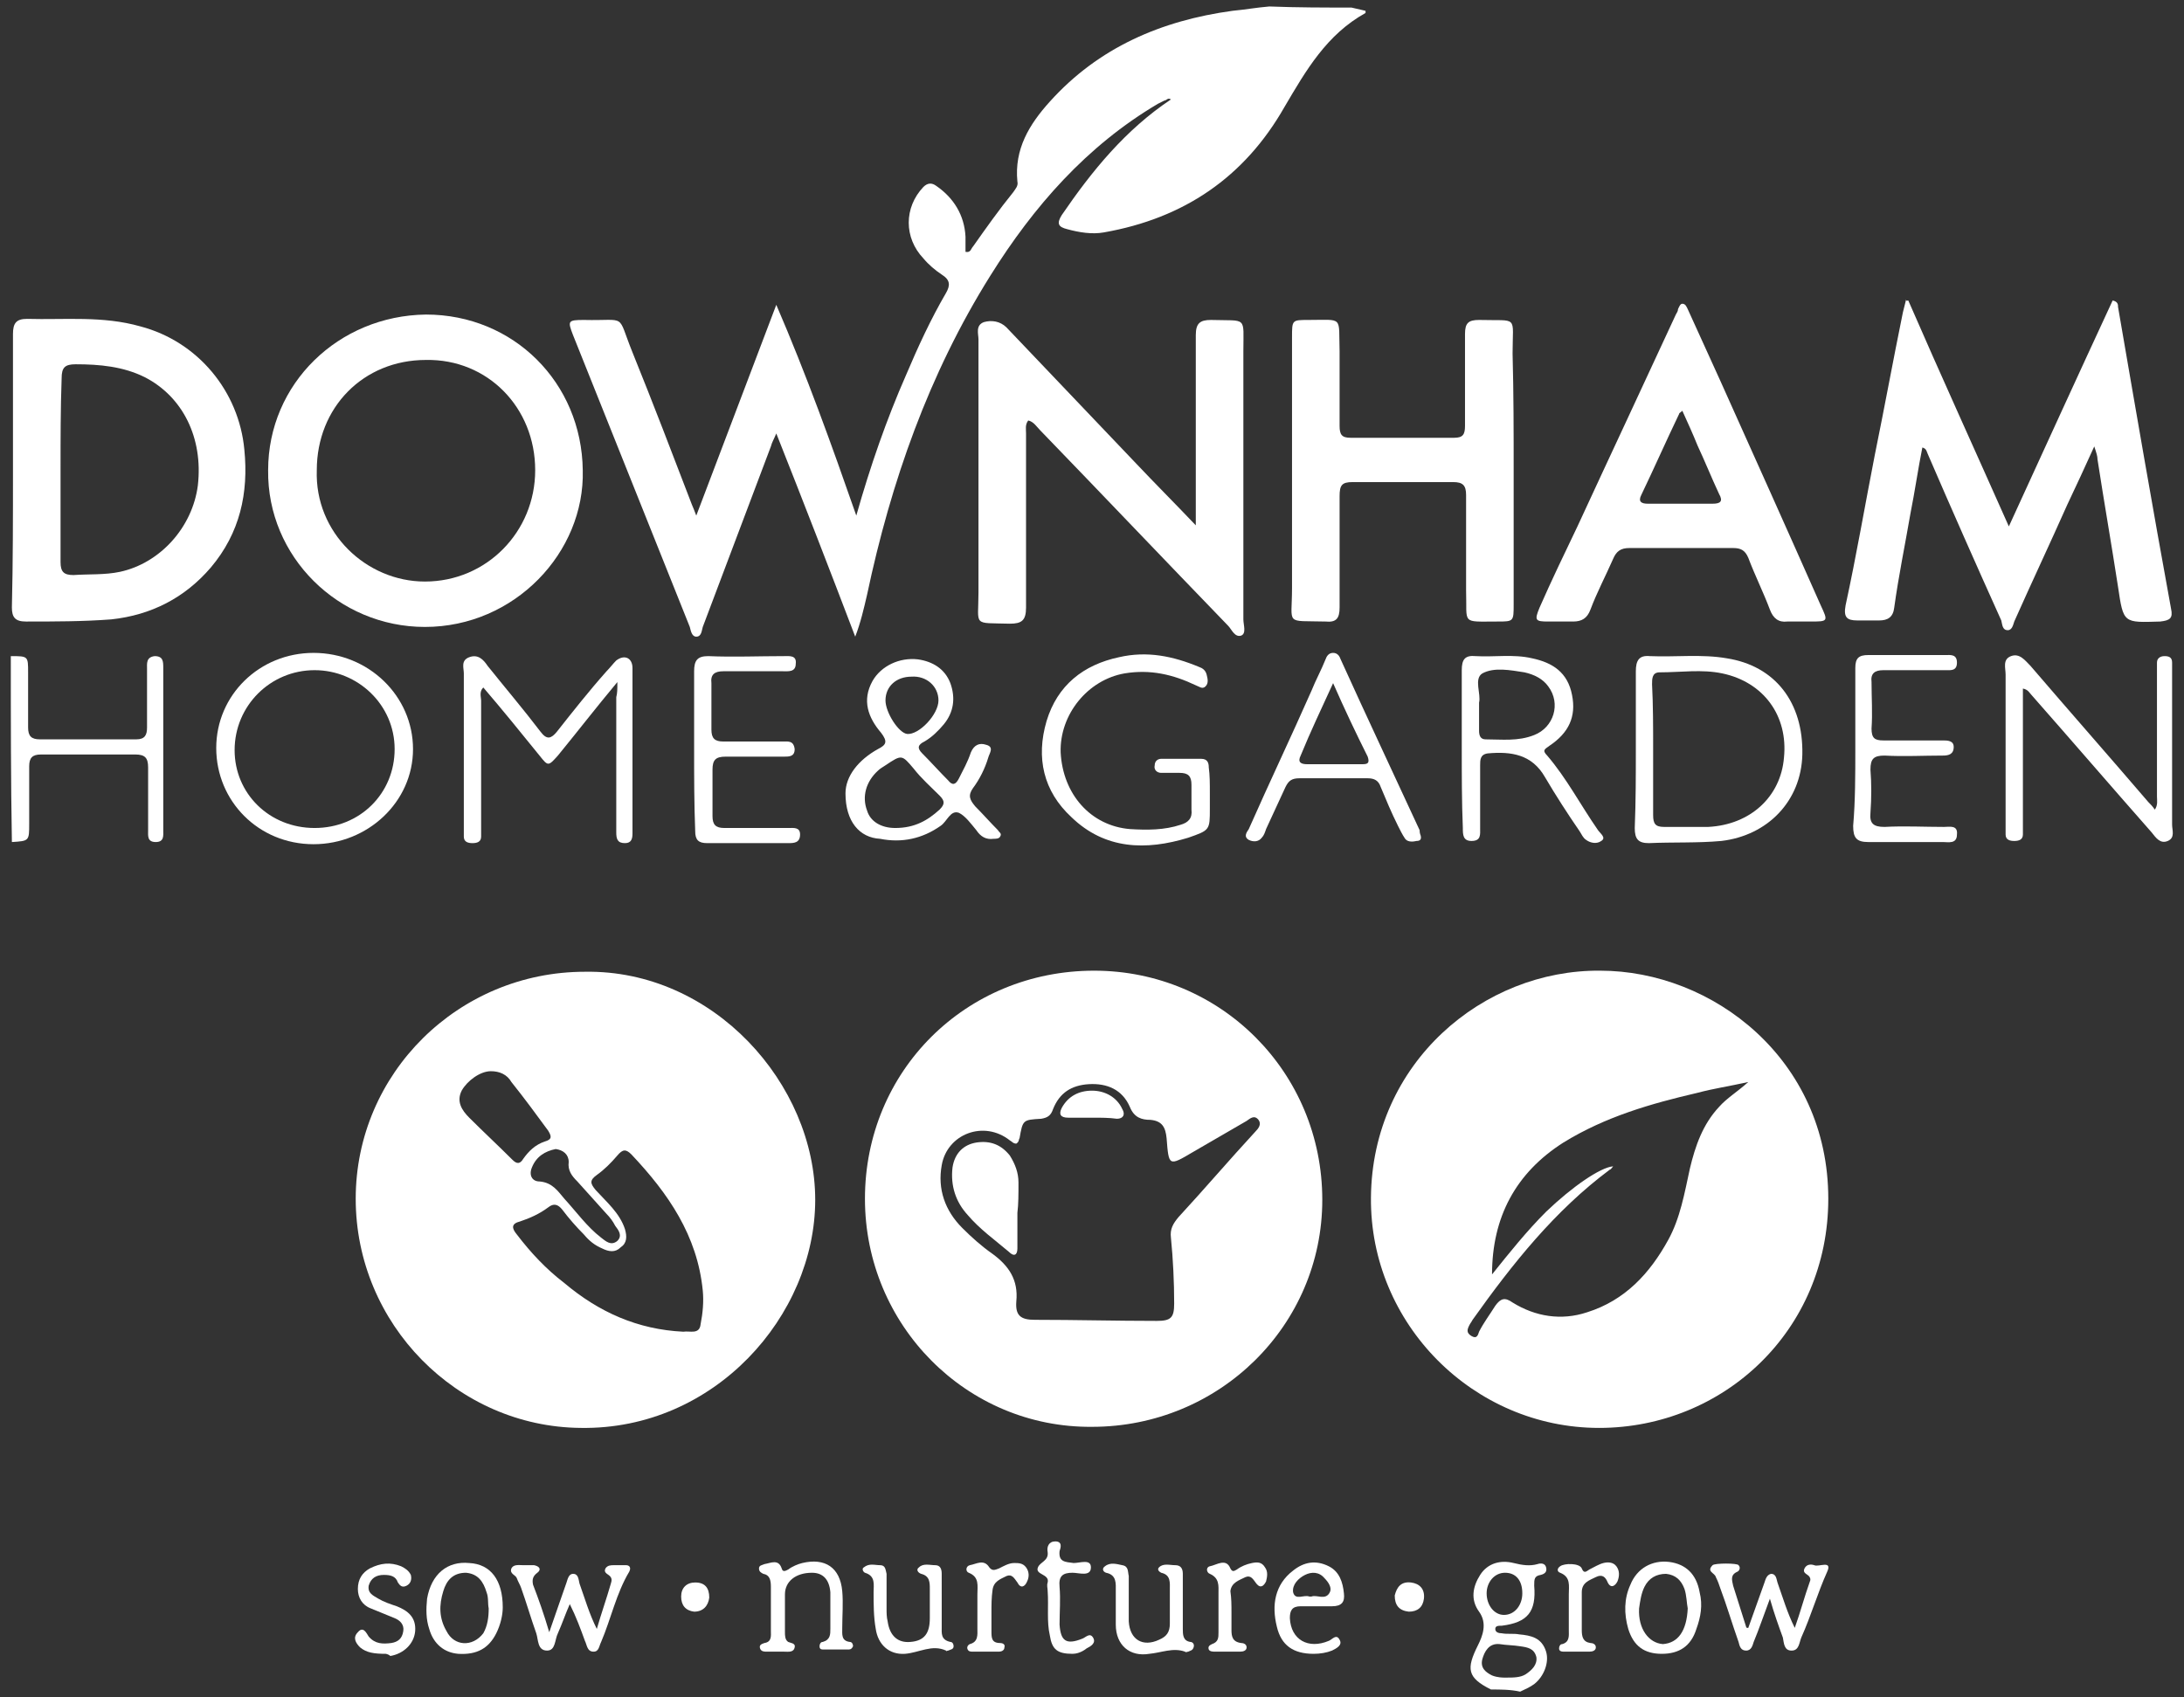
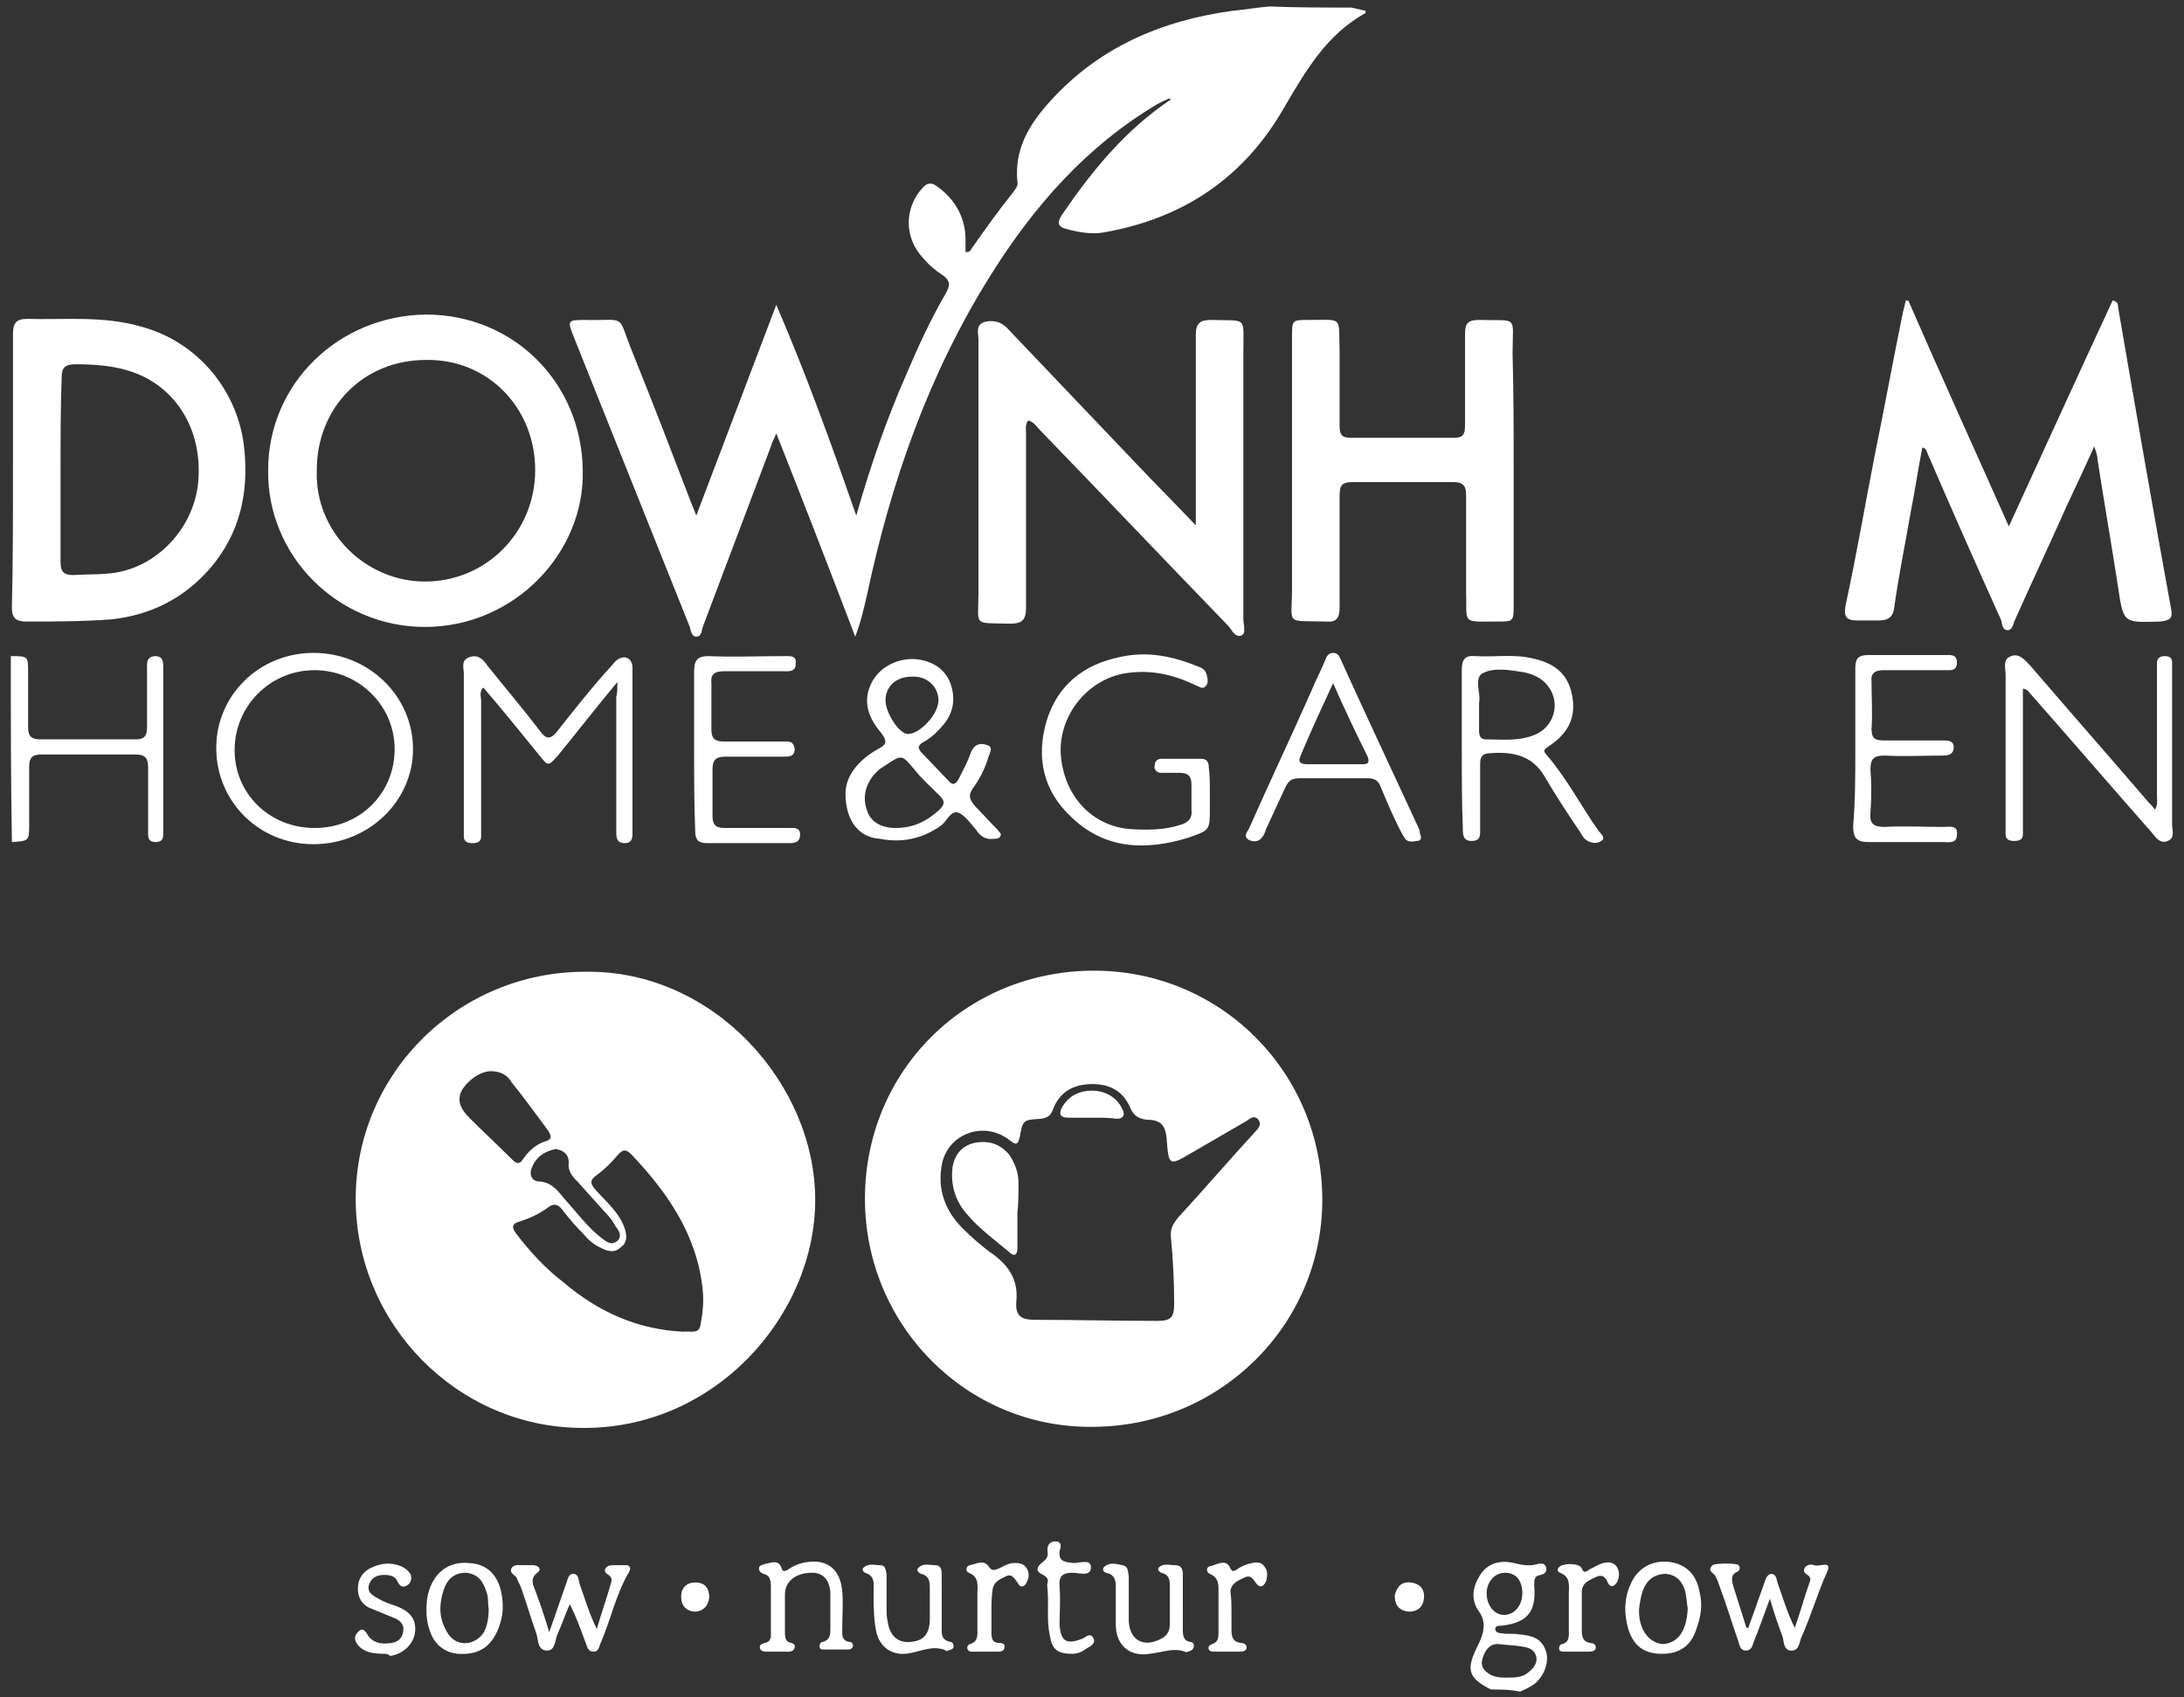
<svg xmlns="http://www.w3.org/2000/svg" version="1.1" id="Layer_1" x="0px" y="0px" viewBox="0 0 202 157" style="enable-background:new 0 0 202 157;" xml:space="preserve">
  <rect x="0" y="0" width="202" height="157" fill="#333333" stroke="none" />
  <style type="text/css">
	.st0{fill:#FFFFFF;}
</style>
  <g>
    <path class="st0" d="M125,0.7c0.4,0.1,0.9,0.2,1.3,0.3c0,0.1,0,0.2,0,0.2c-3.6,2-5.5,5.3-7.5,8.7c-3.7,6.5-9.3,10.3-16.7,11.6   c-1.1,0.2-2.3,0-3.4-0.3c-0.8-0.2-1-0.5-0.5-1.3c2.8-4.1,5.9-7.9,10.1-10.7c-0.3-0.2-0.4,0.1-0.6,0.1c-0.2,0.1-0.4,0.2-0.6,0.3   c-6.6,3.9-11.5,9.5-15.5,15.9c-5.7,9.1-9.2,19.1-11.4,29.5c-0.3,1.3-0.6,2.6-1.1,3.9c-2.4-6.3-4.8-12.5-7.3-18.8   c-0.2,0.5-0.4,0.8-0.5,1.2C69.2,46.9,67.1,52.4,65,58c-0.1,0.3-0.1,0.9-0.6,0.9c-0.4,0-0.5-0.5-0.6-0.9c-3.6-9-7.2-18-10.8-27   c-0.5-1.3-0.5-1.4,1-1.4c4.1,0.1,3-0.7,4.5,3c1.9,4.7,3.7,9.4,5.5,14.1c0.1,0.2,0.2,0.5,0.4,1c2.5-6.6,4.9-12.9,7.4-19.5   c2.8,6.5,5.1,12.9,7.4,19.5c1.3-4.6,2.8-8.9,4.6-13c1.1-2.6,2.3-5.2,3.7-7.6c0.4-0.7,0.4-1.2-0.4-1.7c-0.6-0.4-1.2-0.9-1.7-1.5   c-1.8-1.9-1.8-4.7,0-6.6c0.4-0.4,0.8-0.4,1.2-0.1c1.6,1.1,2.6,2.7,2.7,4.7c0,0.5,0,0.9,0,1.4c0.5,0.1,0.5-0.3,0.7-0.5   c1.2-1.7,2.4-3.4,3.7-5c0.2-0.3,0.5-0.6,0.4-1c-0.3-3,1.1-5.3,3-7.4c4.5-5,10.3-7.5,16.9-8.4c1.1-0.1,2.2-0.3,3.4-0.4   C120,0.7,122.5,0.7,125,0.7z" />
    <path class="st0" d="M1,60.7c1.6,0,1.6,0,1.6,1.5c0,1.7,0,3.4,0,5.1c0,0.8,0.3,1.1,1.1,1.1c3,0,6,0,8.9,0c0.8,0,1-0.4,1-1.1   c0-1.8,0-3.6,0-5.4c0-0.5-0.1-1.1,0.7-1.2c0.8,0,0.8,0.5,0.8,1.1c0,5,0,10,0,15c0,0.5,0.1,1.1-0.7,1.1c-0.8,0-0.7-0.6-0.7-1.1   c0-1.9,0-3.9,0-5.8c0-0.9-0.3-1.2-1.2-1.2c-2.9,0-5.8,0-8.7,0c-0.8,0-1.1,0.3-1.1,1.1c0,1.8,0,3.5,0,5.3c0,1.6,0,1.6-1.6,1.7   C1,72.2,1,66.5,1,60.7z" />
    <path class="st0" d="M137.9,156.3c-2.2-1.1-2.3-1.9-1.2-4.1c0.4-0.8,0.9-2,0.1-3.1c-0.8-1.1-0.6-2.3,0.1-3.4   c0.7-1.1,1.9-1.4,3.1-1.1c0.8,0.2,1.5,0.3,2.2,0.1c0.3-0.1,0.7-0.1,0.8,0.3c0.1,0.4-0.1,0.6-0.5,0.7c-0.6,0.1-0.6,0.4-0.6,1   c0.2,2.4-0.6,3.4-3,3.7c-0.3,0-0.6,0-0.6,0.3c0,0.3,0.3,0.4,0.6,0.4c0.5,0.1,1.1,0,1.6,0.1c1.1,0.1,2.1,0.3,2.5,1.6   c0.3,1-0.2,2.3-1.1,3c-0.4,0.3-0.9,0.5-1.3,0.7C139.7,156.3,138.8,156.3,137.9,156.3z M139.2,155.2c0.8,0,1.4,0,1.9-0.3   c0.6-0.4,1.1-0.9,1-1.6c-0.2-0.8-0.8-0.9-1.5-1c-0.6-0.1-1.3-0.1-1.9-0.2c-1-0.1-1.4,0.7-1.6,1.4c-0.2,0.8,0.3,1.2,0.9,1.5   C138.5,155.2,139,155.2,139.2,155.2z M140.8,147.4c0-1.2-0.6-1.9-1.6-1.9c-1,0-1.7,0.9-1.7,1.9c0,1.1,0.7,2,1.6,2   C140.1,149.4,140.8,148.5,140.8,147.4z" />
    <path class="st0" d="M54.1,89.9c11.9-0.2,21.3,10.4,21.3,21.1c0,10.7-9.3,21.3-21.7,21.1c-11.4-0.1-20.8-9.6-20.8-21.2   C32.9,99.3,42.4,89.9,54.1,89.9z M63.2,123.2c0.6-0.1,1.5,0.3,1.6-0.7c0.2-1,0.3-2.1,0.2-3.1c-0.5-5.1-3.2-9-6.6-12.6   c-0.5-0.5-0.8-0.5-1.3,0.1c-0.6,0.7-1.2,1.3-1.9,1.8c-0.7,0.5-0.6,0.8-0.1,1.4c1,1.1,2.2,2.1,2.7,3.6c0.2,0.7,0.2,1.3-0.4,1.7   c-0.5,0.5-1.1,0.4-1.7,0.1c-0.7-0.3-1.2-0.7-1.7-1.3c-0.7-0.7-1.4-1.5-2-2.3c-0.4-0.5-0.8-0.6-1.3-0.2c-0.8,0.6-1.7,1-2.6,1.3   c-0.8,0.2-0.8,0.6-0.3,1.2c1.3,1.7,2.7,3.2,4.4,4.5C55.4,121.4,59,123,63.2,123.2z M45.4,99.1c-1,0-2.2,0.9-2.7,1.8   c-0.5,1,0,1.8,0.7,2.5c1.3,1.3,2.7,2.6,4,3.9c0.4,0.4,0.7,0.4,1-0.1c0.5-0.7,1.1-1.3,2-1.6c0.7-0.2,0.6-0.5,0.3-1   c-1.1-1.5-2.2-3-3.4-4.5C46.9,99.4,46.2,99.1,45.4,99.1z M51.4,106.3c-1,0.2-1.8,0.7-2.2,1.7c-0.3,0.7,0,1.3,0.7,1.3   c1.2,0.1,1.7,0.9,2.3,1.6c1.1,1.2,2.1,2.6,3.4,3.6c0.4,0.3,0.9,0.8,1.5,0.3c0.5-0.5,0.1-1-0.2-1.4c-0.2-0.4-0.5-0.8-0.8-1.1   c-0.9-1-1.8-2-2.7-3c-0.5-0.5-0.9-1-0.8-1.8C52.6,106.8,52.1,106.4,51.4,106.3z" />
-     <path class="st0" d="M147.9,132.1c-11.6,0-21.2-9.6-21.1-21.3c0.1-12.5,10.4-21.1,21.2-21c10.4,0,21.1,8.2,21.1,21.1   C169.1,123.1,159.4,132.1,147.9,132.1z M138,117.9c1.6-2,3.2-4,5-5.8c2.4-2.3,5-4.1,6.2-4.2c-0.1,0.1-0.2,0.3-0.3,0.3   c-5.1,3.8-9,8.7-12.7,13.9c-0.1,0.2-0.2,0.3-0.3,0.5c-0.2,0.4-0.3,0.7,0.2,1c0.5,0.3,0.6-0.1,0.7-0.4c0.4-0.8,1-1.6,1.5-2.4   c0.5-0.7,0.9-0.8,1.6-0.3c2.1,1.3,4.5,1.7,6.9,0.9c3.5-1.1,5.8-3.6,7.5-6.7c1.1-2,1.5-4.3,2-6.6c0.5-2.1,1.2-4.1,2.7-5.7   c0.7-0.8,1.7-1.4,2.7-2.3c-1.8,0.4-3.2,0.6-4.7,1c-4.3,1-8.5,2.2-12.4,4.6C140.2,108.5,138,112.6,138,117.9z" />
    <path class="st0" d="M80,110.9c0-11.8,9.3-21.1,21.2-21.1c11.7,0,21.1,9.4,21.1,21.2c0,11.6-9.5,21-21.3,21   C89.4,132.1,80,122.6,80,110.9z M94,105.8c-0.3,0-0.4-0.2-0.6-0.3c-2.4-1.9-5.8-0.6-6.3,2.3c-0.4,2.2,0.3,4.2,1.9,5.8   c0.9,0.9,1.8,1.7,2.8,2.4c1.5,1.1,2.4,2.4,2.2,4.4c-0.1,1.3,0.4,1.7,1.7,1.7c3.8,0,7.5,0.1,11.3,0.1c1.3,0,1.6-0.3,1.6-1.6   c0-2-0.1-4.1-0.3-6.1c-0.1-0.8,0.2-1.3,0.7-1.9c2.4-2.6,4.7-5.3,7.1-7.9c0.3-0.3,0.6-0.7,0.3-1.1c-0.4-0.5-0.8-0.1-1.1,0.1   c-1.7,1-3.3,1.9-5,2.9c-2.2,1.3-2.2,1.3-2.4-1.3c-0.1-1-0.4-1.6-1.5-1.7c-0.8,0-1.5-0.2-1.9-1.2c-0.7-1.6-2.1-2.2-3.8-2.1   c-1.6,0.1-2.7,0.8-3.3,2.3c-0.2,0.6-0.5,0.8-1.1,0.9c-1.7,0.1-1.7,0.1-2,1.8C94.2,105.4,94.3,105.6,94,105.8z" />
    <path class="st0" d="M176.5,27.8c3,6.9,6.1,13.7,9.3,20.9c3.3-7.2,6.4-14,9.6-20.9c0.5,0.1,0.5,0.4,0.5,0.6   c1.6,9.3,3.2,18.6,4.9,27.9c0.2,0.9-0.1,1.1-1,1.2c-3.4,0.1-3.4,0.2-3.9-3.2c-0.6-3.9-1.3-7.9-1.9-11.8c0-0.3-0.1-0.6-0.3-1.2   c-0.9,2-1.7,3.7-2.5,5.4c-1.6,3.6-3.3,7.2-4.9,10.8c-0.1,0.3-0.2,0.8-0.6,0.8c-0.5,0-0.5-0.5-0.6-0.9c-2.3-5.1-4.6-10.3-6.8-15.4   c-0.1-0.2-0.1-0.5-0.5-0.6c-0.4,2-0.7,4.1-1.1,6.1c-0.5,2.9-1.1,5.8-1.5,8.7c-0.1,0.9-0.6,1.2-1.4,1.2c-0.7,0-1.4,0-2,0   c-1,0-1.3-0.3-1.1-1.4c1-4.6,1.8-9.3,2.7-13.9c0.9-4.4,1.7-8.8,2.6-13.2c0.1-0.4,0.2-0.8,0.3-1.2C176.3,27.9,176.4,27.8,176.5,27.8   z" />
    <path class="st0" d="M39.4,29.1c8.1,0,14.4,6.3,14.5,14.4C54.1,51.1,47.6,58,39.3,58c-8,0-14.6-6.5-14.5-14.5   C24.8,35.5,31.3,29.2,39.4,29.1z M29.3,43.5c-0.2,5.8,4.6,10.3,10,10.3c5.7,0,10.2-4.6,10.2-10.3c0-5.8-4.4-10.3-10.1-10.2   C33.6,33.3,29.3,37.7,29.3,43.5z" />
    <path class="st0" d="M110.6,48.6c0-2.2,0-4.1,0-5.9c0-3.9,0-7.8,0-11.7c0-1.1,0.4-1.4,1.4-1.4c3.4,0.1,3-0.4,3,2.9   c0,8.3,0,16.5,0,24.8c0,0.5,0.3,1.3-0.2,1.5c-0.6,0.2-0.9-0.6-1.2-0.9c-5.8-6-11.6-12.1-17.4-18.1c-0.3-0.3-0.6-0.8-1.1-0.9   c-0.3,0.4-0.2,0.8-0.2,1.2c0,5.4,0,10.7,0,16.1c0,1.2-0.4,1.5-1.5,1.5c-3.5-0.1-2.9,0.3-2.9-2.9c0-7.8,0-15.6,0-23.4   c0-0.5-0.3-1.3,0.5-1.6c0.7-0.2,1.5-0.1,2.1,0.5c4,4.2,8,8.4,12,12.6C106.8,44.7,108.6,46.5,110.6,48.6z" />
    <path class="st0" d="M1.2,43.5c0-4.2,0-8.4,0-12.6c0-1,0.3-1.4,1.3-1.4c3.5,0.1,7-0.3,10.5,0.7c5.3,1.4,9.1,6,9.6,11.4   c0.4,4-0.4,7.7-3.1,10.9c-2.4,2.8-5.5,4.4-9.2,4.8c-2.6,0.2-5.3,0.2-7.9,0.2c-1,0-1.3-0.4-1.3-1.3C1.2,52,1.2,47.8,1.2,43.5z    M5.6,43.4c0,2.9,0,5.7,0,8.6c0,0.9,0.3,1.2,1.2,1.2c1.4-0.1,2.9,0,4.3-0.3c3.7-0.8,6.7-4.1,7.2-8c0.5-4.4-1.4-8.2-4.9-10   c-2-1-4.2-1.2-6.4-1.2c-1,0-1.3,0.3-1.3,1.3C5.6,37.8,5.6,40.6,5.6,43.4z" />
    <path class="st0" d="M140,43.7c0,4.1,0,8.2,0,12.2c0,1.6,0,1.6-1.5,1.6c-3.4,0-2.8,0.3-2.9-2.9c0-2.9,0-5.9,0-8.8   c0-0.9-0.3-1.2-1.2-1.2c-3.1,0-6.2,0-9.3,0c-1,0-1.2,0.3-1.2,1.3c0,3.4,0,6.9,0,10.3c0,1-0.3,1.4-1.3,1.3c-3.8-0.1-3.1,0.4-3.1-3.1   c0-7.7,0-15.5,0-23.2c0-1.6,0-1.6,1.5-1.6c3.3,0,2.8-0.4,2.9,2.9c0,2.3,0,4.6,0,6.9c0,0.8,0.2,1.1,1,1.1c3.2,0,6.4,0,9.6,0   c0.8,0,1-0.3,1-1.1c0-2.8,0-5.7,0-8.5c0-1,0.3-1.3,1.3-1.3c3.7,0.1,3.1-0.5,3.1,3.1C140,36.4,140,40,140,43.7z" />
-     <path class="st0" d="M166.4,57.5c-0.4,0-0.8,0-1.1,0c-0.8,0.1-1.3-0.3-1.6-1.1c-0.6-1.6-1.4-3.2-2-4.8c-0.3-0.7-0.7-0.9-1.4-0.9   c-3.2,0-6.4,0-9.6,0c-0.8,0-1.2,0.3-1.5,1c-0.7,1.6-1.5,3.1-2.1,4.7c-0.3,0.8-0.8,1.1-1.6,1.1c-0.8,0-1.5,0-2.3,0   c-1.2,0-1.3-0.1-0.8-1.3c1.1-2.5,2.3-5,3.5-7.5c3-6.5,6.1-13.1,9.1-19.6c0.1-0.2,0.2-0.3,0.2-0.5c0.1-0.2,0.2-0.5,0.4-0.5   c0.3,0,0.4,0.3,0.5,0.5c1,2.2,2,4.4,3,6.6c3.1,6.9,6.2,13.8,9.3,20.8c0.7,1.5,0.7,1.5-1,1.5C167,57.5,166.7,57.5,166.4,57.5z    M155.6,38c-0.2,0.2-0.3,0.2-0.3,0.3c-1.2,2.5-2.3,5-3.5,7.5c-0.3,0.6,0,0.8,0.6,0.8c2,0,4,0,6,0c0.7,0,1-0.2,0.6-0.9   c-0.7-1.5-1.3-3-2-4.5C156.6,40.2,156.1,39.1,155.6,38z" />
    <path class="st0" d="M78.2,73.4c0-1.6,1.2-3.1,3-4.1c0.8-0.4,0.9-0.7,0.3-1.5c-1.2-1.4-1.8-3-0.8-4.8c0.8-1.4,2.5-2.2,4.2-2   c1.4,0.2,2.5,0.9,3,2.2c0.5,1.4,0.3,2.7-0.6,3.8c-0.5,0.6-1.1,1.2-1.8,1.6c-0.6,0.3-0.7,0.6-0.2,1.1c0.8,0.8,1.6,1.7,2.4,2.5   c0.4,0.5,0.7,0.4,1-0.2c0.4-0.8,0.8-1.5,1.1-2.4c0.3-0.7,0.8-0.9,1.4-0.7c0.8,0.2,0.3,0.8,0.2,1.2c-0.3,1-0.8,2-1.4,2.8   c-0.5,0.7-0.3,1.1,0.2,1.7c0.7,0.7,1.4,1.5,2.1,2.2c0.1,0.2,0.4,0.3,0.2,0.6c-0.1,0.2-0.4,0.2-0.6,0.2c-0.7,0.1-1.2-0.2-1.6-0.8   c-0.5-0.6-1-1.3-1.6-1.6c-0.8-0.3-1.1,0.8-1.7,1.2c-1.7,1.2-3.6,1.6-5.6,1.2C79.5,77.5,78.2,76,78.2,73.4z M82.8,76.6   c1.8,0,3-0.7,4.1-1.7c0.5-0.5,0.5-0.8,0-1.3c-0.8-0.8-1.7-1.6-2.4-2.5c-1.1-1.3-1.1-1.3-2.6-0.3c-0.3,0.2-0.5,0.3-0.7,0.5   c-1.1,1-1.5,2.4-1,3.7C80.5,76,81.5,76.6,82.8,76.6z M81.9,64.8c0,1.1,1.2,3,2,3.1c1.1,0.1,2.9-1.8,2.9-3.1c0-1.3-1.1-2.3-2.5-2.2   C82.9,62.6,81.9,63.5,81.9,64.8z" />
-     <path class="st0" d="M151.3,69.2c0-2.4,0-4.8,0-7.1c0-1,0.3-1.5,1.3-1.4c2.4,0.1,4.8-0.2,7.1,0.2c4.5,0.7,7.1,4.1,7,8.9   c-0.1,4.3-3.2,7.5-7.5,8c-2.2,0.2-4.5,0.1-6.7,0.2c-1,0-1.3-0.4-1.3-1.4C151.3,74.1,151.3,71.7,151.3,69.2z M152.9,69.3   c0,2,0,4.1,0,6.1c0,0.8,0.2,1.1,1,1.1c1.4,0,2.7,0,4.1,0c3.9-0.2,6.7-2.8,7-6.4c0.4-3.9-1.9-7-5.7-7.8c-1.9-0.4-3.8-0.1-5.8-0.1   c-0.7,0-0.7,0.6-0.7,1.1C152.9,65.2,152.9,67.3,152.9,69.3z" />
    <path class="st0" d="M20,69.2c0-4.9,4-8.8,9-8.8c5.1,0,9.2,4,9.2,8.9c0,4.9-4.2,8.8-9.2,8.8C23.9,78.1,20,74.1,20,69.2z M29.1,76.6   c4.2,0,7.4-3.2,7.4-7.3c0-4.1-3.4-7.3-7.4-7.3c-4.1,0-7.4,3.3-7.4,7.4C21.7,73.4,24.9,76.6,29.1,76.6z" />
    <path class="st0" d="M57.1,63.1c-2,2.4-3.7,4.6-5.5,6.8c-0.9,1-0.9,1-1.7,0c-1.7-2.1-3.4-4.2-5.2-6.3c-0.4,0.4-0.2,0.9-0.2,1.2   c0,3.9,0,7.7,0,11.6c0,0.3,0,0.7,0,1c0,0.5-0.4,0.6-0.8,0.6c-0.4,0-0.8-0.1-0.8-0.6c0-0.3,0-0.6,0-0.9c0-4.7,0-9.4,0-14.2   c0-0.5-0.3-1.2,0.5-1.5c0.8-0.3,1.3,0.2,1.7,0.8c1.6,2,3.3,4,4.9,6.1c0.6,0.8,1,0.6,1.5,0c1.5-1.9,3-3.8,4.6-5.6   c0.3-0.3,0.6-0.7,0.9-1c0.8-0.6,1.5-0.2,1.5,0.7c0,5.1,0,10.2,0,15.3c0,0.5-0.1,0.9-0.7,0.9c-0.7,0-0.8-0.4-0.8-1   c0-4.2,0-8.3,0-12.5C57.1,64.1,57.1,63.8,57.1,63.1z" />
    <path class="st0" d="M187.1,63.7c0,4.2,0,8.3,0,12.4c0,0.4,0,0.8,0,1.1c0,0.5-0.4,0.6-0.8,0.6c-0.4,0-0.8-0.1-0.8-0.6   c0-0.3,0-0.7,0-1c0-4.6,0-9.2,0-13.8c0-0.6-0.3-1.4,0.5-1.7c0.8-0.3,1.3,0.4,1.8,0.9c3.6,4.2,7.3,8.4,10.9,12.6   c0.2,0.2,0.4,0.4,0.6,0.7c0.3-0.4,0.2-0.9,0.2-1.2c0-3.8,0-7.6,0-11.4c0-0.3,0-0.7,0-1c0-0.4,0.3-0.6,0.7-0.6   c0.4,0,0.7,0.1,0.7,0.6c0,0.3,0,0.7,0,1c0,4.7,0,9.4,0,14c0,0.5,0.3,1.2-0.4,1.5c-0.7,0.3-1.1-0.3-1.5-0.8   c-3.7-4.2-7.4-8.5-11.1-12.7C187.7,64.1,187.6,63.8,187.1,63.7z" />
    <path class="st0" d="M111.9,73.4c0,0.5,0,0.9,0,1.4c0,2,0,2-2,2.7c-3.9,1.2-7.7,1.1-10.8-1.9c-2.6-2.4-3.3-5.5-2.3-8.9   c1-3.3,3.4-5.2,6.7-5.9c2.6-0.6,5-0.1,7.4,0.9c0.3,0.1,0.6,0.3,0.7,0.7c0.1,0.4,0.2,0.8-0.1,1.1c-0.3,0.3-0.6,0-0.9-0.1   c-2.1-1-4.2-1.5-6.6-1.1c-3.4,0.6-6,3.8-5.9,7.3c0.2,3.9,2.8,6.8,6.4,7.1c1.6,0.1,3.2,0.1,4.7-0.4c0.7-0.2,1.1-0.6,1-1.4   c0-0.8,0-1.5,0-2.3c0-0.8-0.3-1.1-1.1-1.1c-0.6,0-1.1,0-1.7,0c-0.4,0-0.7-0.3-0.6-0.7c0-0.4,0.3-0.6,0.6-0.6c1.2,0,2.5,0,3.7,0   c0.6,0,0.7,0.4,0.7,0.8C111.9,71.7,111.9,72.5,111.9,73.4C111.9,73.4,111.9,73.4,111.9,73.4z" />
    <path class="st0" d="M135.2,69.2c0-2.4,0-4.8,0-7.2c0-1,0.3-1.4,1.3-1.3c1.7,0.1,3.5-0.2,5.2,0.2c1.9,0.4,3.3,1.3,3.7,3.4   c0.4,2-0.3,3.5-2.1,4.7c-0.4,0.3-0.7,0.4-0.2,0.9c1.8,2.1,3.1,4.6,4.7,6.9c0.2,0.3,0.8,0.7,0.3,1c-0.4,0.3-1,0.2-1.4-0.1   c-0.3-0.2-0.4-0.5-0.6-0.8c-1.1-1.6-2.2-3.3-3.2-5c-1.2-2.1-3.1-2.4-5.3-2.2c-0.7,0.1-0.7,0.6-0.7,1.1c0,1.9,0,3.9,0,5.8   c0,0.6,0.1,1.2-0.8,1.2c-0.8,0-0.8-0.6-0.8-1.2C135.2,74.2,135.2,71.7,135.2,69.2z M136.8,65c0,1,0,1.8,0,2.6   c0,0.4,0.1,0.8,0.6,0.8c1.5,0,3,0.2,4.5-0.4c1.8-0.7,2.5-2.9,1.3-4.5c-0.5-0.7-1.3-1.1-2.2-1.3c-1.3-0.2-2.8-0.5-3.9,0.1   C136.3,62.8,137,64.2,136.8,65z" />
    <path class="st0" d="M131.4,77.3c0.1,0.4-0.1,0.5-0.4,0.5c-0.4,0.1-0.9,0.1-1.1-0.3c-0.2-0.3-0.4-0.7-0.6-1.1   c-0.6-1.2-1.1-2.4-1.6-3.6c-0.2-0.6-0.6-0.8-1.2-0.8c-2.1,0-4.2,0-6.3,0c-0.7,0-1,0.2-1.3,0.8c-0.6,1.3-1.2,2.6-1.8,3.9   c-0.1,0.3-0.2,0.6-0.4,0.8c-0.3,0.4-0.8,0.4-1.2,0.2c-0.5-0.3-0.2-0.7,0-1c1.9-4.3,3.9-8.5,5.8-12.8c0.4-1,0.9-1.9,1.3-2.9   c0.1-0.3,0.3-0.6,0.7-0.6c0.4,0,0.6,0.3,0.7,0.6c2.4,5.3,4.9,10.6,7.3,15.8C131.3,77.1,131.4,77.3,131.4,77.3z M123.3,63.2   c-1.1,2.4-2.1,4.5-3,6.7c-0.3,0.6,0,0.8,0.6,0.8c1.7,0,3.4,0,5.1,0c0.5,0,0.7-0.1,0.5-0.7C125.4,67.8,124.4,65.7,123.3,63.2z" />
    <path class="st0" d="M64.2,69.3c0-2.4,0-4.8,0-7.2c0-1,0.3-1.4,1.3-1.4c2.3,0.1,4.7,0,7,0c0.5,0,1.2-0.1,1.1,0.7   c0,0.8-0.7,0.7-1.2,0.7c-1.8,0-3.7,0-5.5,0c-0.8,0-1.2,0.3-1.1,1.1c0,1.4,0,2.9,0,4.3c0,0.8,0.3,1.1,1.1,1.1c1.8,0,3.7,0,5.5,0   c0.5,0,1-0.1,1.1,0.7c0,0.7-0.5,0.7-1,0.7c-1.8,0-3.6,0-5.4,0c-0.9,0-1.2,0.3-1.2,1.2c0,1.4,0,2.9,0,4.3c0,0.8,0.3,1.1,1.1,1.1   c2,0,3.9,0,5.9,0c0.5,0,1.1-0.1,1.1,0.6c0,0.8-0.6,0.8-1.1,0.8c-2.5,0-5,0-7.5,0c-0.8,0-1.1-0.3-1.1-1.1   C64.2,74.3,64.2,71.8,64.2,69.3z" />
    <path class="st0" d="M171.6,69.2c0-2.5,0-4.9,0-7.4c0-0.9,0.3-1.2,1.2-1.2c2.4,0,4.8,0,7.1,0c0.5,0,1.1-0.1,1.1,0.7   c0,0.8-0.6,0.7-1.1,0.7c-1.9,0-3.8,0-5.7,0c-0.8,0-1.2,0.3-1.1,1.1c0,1.4,0.1,2.9,0,4.3c0,0.9,0.3,1.1,1.1,1.1c1.8,0,3.7,0,5.5,0   c0.4,0,1,0,1,0.6c0,0.7-0.5,0.8-1,0.8c-1.8,0-3.6,0.1-5.4,0c-1,0-1.3,0.3-1.3,1.3c0.1,1.3,0.1,2.6,0,4c-0.1,1,0.3,1.3,1.3,1.3   c1.8-0.1,3.7,0,5.5,0c0.5,0,1.3-0.2,1.2,0.7c0,0.9-0.8,0.7-1.3,0.7c-2.3,0-4.6,0-6.9,0c-1.1,0-1.4-0.4-1.4-1.5   C171.6,74.1,171.6,71.7,171.6,69.2z" />
    <path class="st0" d="M161.7,150.6c0.5-1.4,1-2.8,1.5-4.2c0.1-0.3,0.2-0.7,0.6-0.8c0.5,0,0.5,0.5,0.6,0.8c0.5,1.4,0.9,2.8,1.6,4.2   c0.5-1.4,0.9-2.9,1.4-4.3c0.1-0.2,0-0.4-0.1-0.5c-0.2-0.2-0.6-0.3-0.4-0.7c0.2-0.4,0.6-0.4,0.9-0.3c0.4,0.2,1.7-0.5,1.2,0.6   c-0.9,2-1.5,4.1-2.4,6.1c-0.2,0.5-0.2,1.2-0.9,1.2c-0.7,0-0.7-0.7-0.8-1.2c-0.4-1.1-0.8-2.2-1.2-3.6c-0.6,1.6-1,2.8-1.5,4   c-0.1,0.3-0.2,0.8-0.7,0.8c-0.5,0-0.6-0.4-0.7-0.8c-0.6-1.7-1.1-3.4-1.7-5c-0.1-0.3-0.2-0.6-0.4-1c-0.1-0.4-0.9-0.5-0.3-1.1   c0.2-0.2,2.3-0.2,2.4,0c0.2,0.2,0.1,0.5-0.1,0.6c-0.7,0.3-0.5,0.8-0.4,1.3c0.4,1.3,0.8,2.5,1.2,3.8   C161.5,150.6,161.6,150.6,161.7,150.6z" />
    <path class="st0" d="M50.8,151c0.6-1.7,1.1-3.2,1.6-4.6c0.1-0.3,0.2-0.8,0.6-0.8c0.5,0,0.5,0.5,0.6,0.9c0.5,1.4,0.9,2.8,1.6,4.2   c0.4-1.4,0.9-2.8,1.3-4.2c0.1-0.3,0.1-0.5-0.1-0.7c-0.2-0.2-0.6-0.3-0.4-0.7c0.2-0.3,0.5-0.3,0.8-0.3c0.4,0,0.8,0,1.1,0   c0.3,0,0.5,0.2,0.3,0.6c-1.2,2-1.7,4.4-2.6,6.5c-0.2,0.4-0.2,0.9-0.7,0.9c-0.6,0-0.6-0.6-0.8-1c-0.4-1.1-0.8-2.2-1.4-3.4   c-0.4,0.9-0.7,1.8-1.1,2.7c-0.3,0.6-0.2,1.6-1,1.6c-0.9,0-0.8-1-1-1.6c-0.5-1.4-0.9-2.8-1.4-4.2c-0.1-0.3-0.3-0.6-0.4-0.9   c-0.1-0.3-0.7-0.4-0.5-0.9c0.2-0.4,0.7-0.3,1.1-0.3c0.3,0,0.7,0,1,0c0.5,0.1,0.7,0.4,0.3,0.7c-0.4,0.3-0.5,0.6-0.4,1.1   C49.8,147.9,50.3,149.3,50.8,151z" />
    <path class="st0" d="M72.6,149.3c0,0.6,0,1.1,0,1.7c0,0.3,0,0.7,0.3,0.9c0.2,0.1,0.7,0.1,0.6,0.5c-0.1,0.5-0.6,0.4-1,0.4   c-0.5,0-1.1,0-1.6,0c-0.2,0-0.5,0-0.6-0.3c-0.1-0.3,0.1-0.4,0.4-0.5c0.7-0.1,0.6-0.7,0.6-1.1c0-1.4,0-2.7,0-4.1   c0-0.6-0.1-1.1-0.7-1.2c-0.2-0.1-0.4-0.2-0.4-0.5c0-0.3,0.3-0.3,0.5-0.4c0.6-0.1,1.3-0.5,1.6,0.4c0.1,0.4,0.4,0.2,0.6,0.1   c0.4-0.3,0.9-0.5,1.3-0.6c2.1-0.5,3.5,0.4,3.7,2.6c0.1,1.1,0,2.3,0,3.4c0,0.6-0.1,1.2,0.7,1.3c0.2,0,0.3,0.2,0.3,0.4   c-0.1,0.2-0.2,0.3-0.4,0.3c-0.8,0-1.5,0-2.3,0c-0.2,0-0.4,0-0.4-0.3c0-0.2,0.1-0.4,0.3-0.4c0.7-0.2,0.7-0.7,0.7-1.2   c0-1.1,0-2.3,0-3.4c-0.1-1.2-0.7-1.8-1.7-1.8c-1.5,0-2.5,0.8-2.5,2C72.6,148.1,72.6,148.7,72.6,149.3z" />
    <path class="st0" d="M109.4,148.4c0,0.8,0,1.5,0,2.3c0,0.5,0,1.1,0.7,1.2c0.2,0,0.4,0.2,0.3,0.5c-0.1,0.3-0.3,0.3-0.5,0.4   c-0.1,0-0.2,0.1-0.3,0c-1.1-0.4-2.2,0.1-3.3,0.2c-1.8,0.3-3.1-0.8-3.1-2.7c0-1,0-2,0-3.1c0-0.7,0.1-1.5-0.9-1.7   c-0.3-0.1-0.4-0.4-0.1-0.6c0.5-0.4,1.1-0.2,1.6-0.1c0.6,0.1,0.5,0.6,0.6,1c0,1.4,0,2.8,0,4.2c0.1,1.7,1.3,2.4,2.8,1.7   c0.7-0.3,1-0.7,1-1.5c0-1,0-2,0-3.1c0-0.7,0.1-1.4-0.8-1.6c-0.2-0.1-0.4-0.3-0.2-0.5c0.4-0.4,1-0.2,1.5-0.2c0.5,0,0.7,0.3,0.7,0.8   C109.4,146.5,109.4,147.4,109.4,148.4C109.4,148.4,109.4,148.4,109.4,148.4z" />
    <path class="st0" d="M46.5,148.7c0,0.7-0.2,1.6-0.6,2.4c-0.7,1.4-1.8,2-3.5,1.9c-1.3-0.1-2.3-0.9-2.7-2.3c-0.3-0.9-0.3-1.8-0.2-2.8   c0.4-2.3,1.9-3.5,3.9-3.3C45.4,144.7,46.5,146.2,46.5,148.7z M45.2,148.8c-0.1-0.5,0-1-0.2-1.5c-0.3-1-0.8-1.7-1.9-1.8   c-1.2,0-1.8,0.7-2.1,1.7c-0.4,1.3-0.4,2.5,0.3,3.7c0.7,1.4,2.4,1.5,3.4,0.2C45.1,150.4,45.2,149.6,45.2,148.8z" />
    <path class="st0" d="M87.1,148.3c0,0.7,0,1.4,0,2.2c0,0.6-0.1,1.2,0.8,1.4c0.2,0,0.3,0.2,0.3,0.4c0,0.3-0.3,0.3-0.5,0.4   c-0.1,0-0.2,0.1-0.2,0c-1.3-0.6-2.5,0.2-3.8,0.3c-1.5,0.1-2.5-0.9-2.7-2.3c-0.2-1.1-0.2-2.3-0.2-3.4c0-0.7,0.2-1.5-0.8-1.8   c-0.2-0.1-0.3-0.4-0.1-0.5c0.5-0.4,1-0.2,1.5-0.2c0.5,0,0.5,0.4,0.6,0.8c0,1.1,0,2.1,0,3.2c0,0.4,0,0.8,0.1,1.2   c0.2,1.4,1,2,2.1,1.9c1.3-0.1,1.8-0.8,1.8-2.2c0-0.9,0-1.8,0-2.7c0-0.6,0-1.2-0.8-1.4c-0.3-0.1-0.5-0.4-0.2-0.6   c0.4-0.4,1-0.2,1.5-0.2c0.5,0,0.6,0.4,0.6,0.8c0,0.1,0,0.2,0,0.2C87.1,146.6,87.1,147.5,87.1,148.3   C87.1,148.3,87.1,148.3,87.1,148.3z" />
    <path class="st0" d="M153.7,153c-1.6,0-2.6-0.7-3.1-2.3c-0.4-1.4-0.4-2.8,0.2-4.1c0.6-1.5,2-2.3,3.6-2.1c1.5,0.2,2.5,1.1,2.8,2.8   c0.3,1.2,0.1,2.3-0.3,3.4C156.4,152.3,155.3,153,153.7,153z M156.1,148.8c-0.1-0.5-0.1-1.2-0.3-1.8c-0.3-0.8-0.8-1.3-1.7-1.4   c-0.9,0-1.6,0.4-2,1.2c-0.3,0.6-0.4,1.3-0.5,2c-0.1,1.9,0.9,3.2,2.2,3.3C155.2,152,156,150.9,156.1,148.8z" />
-     <path class="st0" d="M121.5,153c-1.9,0-3-0.8-3.4-2.5c-0.5-2-0.2-3.9,1.5-5.2c1-0.8,2.1-1,3.3-0.4c1,0.5,1.3,1.5,1.4,2.5   c0.1,0.8-0.2,1.2-1.1,1.2c-1,0-2,0-2.9,0c-0.8,0-1,0.4-1,1.1c0.1,2,1.7,2.9,3.6,2.1c0.3-0.1,0.7-0.7,1-0.1c0.3,0.5-0.3,0.8-0.7,1   C122.7,152.9,122.1,153,121.5,153z M121.3,147.7c0.5-0.2,1.3,0.4,1.7-0.4c0.2-0.4-0.1-0.9-0.5-1.3c-0.5-0.6-1.2-0.6-1.8-0.3   c-0.6,0.3-1.2,0.9-1.1,1.6c0.2,0.8,1,0.2,1.5,0.4C121.2,147.7,121.2,147.7,121.3,147.7z" />
    <path class="st0" d="M35.7,153c-1.1,0-1.8-0.1-2.4-0.6c-0.4-0.4-0.7-0.9-0.2-1.4c0.5-0.6,0.8,0.1,1,0.4c0.6,0.7,1.3,0.7,2.1,0.6   c0.6-0.1,1-0.4,1.1-1.1c0.1-0.6-0.3-1-0.8-1.2c-0.7-0.3-1.5-0.6-2.2-0.9c-0.8-0.3-1.2-1-1.2-1.8c0-0.9,0.4-1.5,1.1-1.9   c1-0.5,1.9-0.6,2.9-0.2c0.4,0.2,0.7,0.4,0.9,0.8c0.1,0.4,0,0.8-0.4,1c-0.4,0.2-0.6,0-0.8-0.3c-0.2-0.6-0.7-0.7-1.3-0.7   c-0.7,0-1.2,0.3-1.4,1c-0.1,0.7,0.4,0.9,0.9,1.2c0.5,0.3,1.1,0.5,1.7,0.7c1,0.4,1.8,1,1.7,2.3c-0.1,1.2-1.1,2.1-2.3,2.3   C35.9,153,35.6,153,35.7,153z" />
    <path class="st0" d="M99.2,153c-1.4,0-1.9-0.4-2.1-1.7c-0.3-1.3-0.1-2.7-0.2-4.1c0-0.3-0.1-0.5,0-0.8c0.2-0.8-1.2-0.7-0.9-1.4   c0.2-0.5,1-0.6,0.9-1.4c-0.1-0.5,0.1-1,0.7-1c0.7,0,0.5,0.6,0.4,0.9c-0.1,1,0.5,1,1.3,1.1c0.6,0,1.6-0.4,1.6,0.4   c0,0.9-1.1,0.5-1.7,0.5c-0.9,0-1.3,0.3-1.2,1.3c0.1,1.2,0,2.3,0,3.5c0.1,1.5,0.6,1.9,2.1,1.3c0.3-0.1,0.7-0.6,1-0.1   c0.3,0.5-0.2,0.8-0.6,1C100,152.9,99.5,153,99.2,153z" />
    <path class="st0" d="M113.9,149.2c0,0.5,0,1.1,0,1.6c0,0.6,0.1,1.1,0.9,1.2c0.2,0,0.5,0.1,0.5,0.4c0,0.3-0.3,0.4-0.6,0.4   c-0.8,0-1.5,0-2.3,0c-0.2,0-0.5,0-0.6-0.2c-0.1-0.3,0.1-0.4,0.3-0.5c0.6-0.2,0.6-0.6,0.6-1.1c0-1.2,0-2.4,0-3.6   c0-0.7,0.1-1.4-0.8-1.8c-0.3-0.1-0.4-0.6,0-0.7c0.6-0.1,1.5-0.8,1.9,0.2c0.2,0.4,0.4,0.2,0.6,0.1c0.4-0.3,0.9-0.5,1.4-0.6   c0.5-0.1,0.9-0.1,1.2,0.4c0.3,0.4,0.2,0.9,0.1,1.3c-0.2,0.4-0.5,0.7-0.9,0.2c-0.3-0.4-0.5-0.8-1-0.6c-0.6,0.3-1.3,0.5-1.4,1.3   C113.9,147.9,113.9,148.5,113.9,149.2C113.9,149.2,113.9,149.2,113.9,149.2z" />
    <path class="st0" d="M146.3,149.1c0,0.6,0,1.1,0,1.7c0,0.6,0.1,1.1,0.8,1.2c0.2,0,0.5,0.1,0.5,0.4c0,0.3-0.3,0.4-0.6,0.4   c-0.8,0-1.5,0-2.3,0c-0.2,0-0.5,0-0.5-0.3c0-0.2,0.1-0.4,0.3-0.4c0.7-0.2,0.6-0.8,0.6-1.3c0-1.1,0-2.2,0-3.3c0-0.8,0.2-1.6-0.8-2   c-0.3-0.1-0.3-0.4,0-0.6c0.4-0.3,1.8-0.3,2,0.2c0.2,0.5,0.4,0.3,0.7,0.1c0.4-0.2,0.9-0.5,1.3-0.6c0.4-0.1,0.9-0.1,1.2,0.3   c0.3,0.4,0.3,0.9,0.1,1.4c-0.2,0.4-0.6,0.7-0.9,0.1c-0.2-0.5-0.5-0.8-1.1-0.5c-0.6,0.3-1.3,0.5-1.3,1.4   C146.3,147.9,146.3,148.5,146.3,149.1C146.3,149.1,146.3,149.1,146.3,149.1z" />
-     <path class="st0" d="M91.7,149.2c0,0.6,0,1.1,0,1.7c0,0.6,0,1.1,0.8,1.1c0.2,0,0.5,0.1,0.4,0.4c0,0.3-0.3,0.4-0.5,0.4   c-0.8,0-1.6,0-2.4,0c-0.2,0-0.4,0-0.5-0.2c-0.1-0.2,0-0.4,0.2-0.5c0.8-0.2,0.7-0.9,0.7-1.4c0-1.1,0-2.1,0-3.2c0-0.8,0.2-1.6-0.8-2   c-0.3-0.1-0.3-0.6,0.1-0.7c0.6-0.1,1.3-0.6,1.8,0.2c0.3,0.4,0.6,0.2,0.9,0.1c0.4-0.2,0.9-0.5,1.4-0.5c0.4,0,0.8,0,1.1,0.4   c0.3,0.4,0.3,0.9,0.1,1.3c-0.2,0.5-0.6,0.7-0.9,0.1c-0.3-0.4-0.5-0.8-1-0.6c-0.6,0.3-1.2,0.5-1.3,1.3   C91.7,147.8,91.7,148.5,91.7,149.2C91.7,149.2,91.7,149.2,91.7,149.2z" />
+     <path class="st0" d="M91.7,149.2c0,0.6,0,1.1,0,1.7c0,0.6,0,1.1,0.8,1.1c0.2,0,0.5,0.1,0.4,0.4c0,0.3-0.3,0.4-0.5,0.4   c-0.8,0-1.6,0-2.4,0c-0.2,0-0.4,0-0.5-0.2c-0.1-0.2,0-0.4,0.2-0.5c0.8-0.2,0.7-0.9,0.7-1.4c0-1.1,0-2.1,0-3.2c0-0.8,0.2-1.6-0.8-2   c-0.3-0.1-0.3-0.6,0.1-0.7c0.6-0.1,1.3-0.6,1.8,0.2c0.3,0.4,0.6,0.2,0.9,0.1c0.4-0.2,0.9-0.5,1.4-0.5c0.4,0,0.8,0,1.1,0.4   c0.3,0.4,0.3,0.9,0.1,1.3c-0.2,0.5-0.6,0.7-0.9,0.1c-0.3-0.4-0.5-0.8-1-0.6c-0.6,0.3-1.2,0.5-1.3,1.3   C91.7,147.8,91.7,148.5,91.7,149.2C91.7,149.2,91.7,149.2,91.7,149.2" />
    <path class="st0" d="M129,147.6c0.2-0.8,0.6-1.3,1.5-1.2c0.8,0.1,1.3,0.6,1.2,1.5c-0.1,0.8-0.6,1.2-1.4,1.2   C129.4,149,129,148.5,129,147.6z" />
    <path class="st0" d="M65.6,147.8c-0.1,0.8-0.6,1.3-1.4,1.3c-0.8-0.1-1.2-0.6-1.2-1.4c0-0.8,0.5-1.3,1.3-1.3   C65.2,146.4,65.6,146.9,65.6,147.8z" />
    <path class="st0" d="M94.1,112.2c0,1.1,0,2.2,0,3.3c0,0.6-0.3,0.8-0.8,0.3c-1.3-1.1-2.7-2.1-3.8-3.4c-1.1-1.2-1.6-2.7-1.4-4.4   c0.2-1.3,1-2.1,2.2-2.3c1.3-0.2,2.3,0.2,3.1,1.2c0.5,0.8,0.8,1.6,0.8,2.5C94.2,110.5,94.2,111.4,94.1,112.2   C94.2,112.2,94.2,112.2,94.1,112.2z" />
    <path class="st0" d="M101.1,103.4c-0.8,0-1.5,0-2.3,0c-0.7,0-0.9-0.3-0.6-0.9c0.6-1.1,1.6-1.6,2.8-1.6c1.2,0,2.3,0.6,2.8,1.7   c0.3,0.5,0.1,0.9-0.5,0.9C102.6,103.4,101.8,103.4,101.1,103.4C101.1,103.4,101.1,103.4,101.1,103.4z" />
  </g>
</svg>